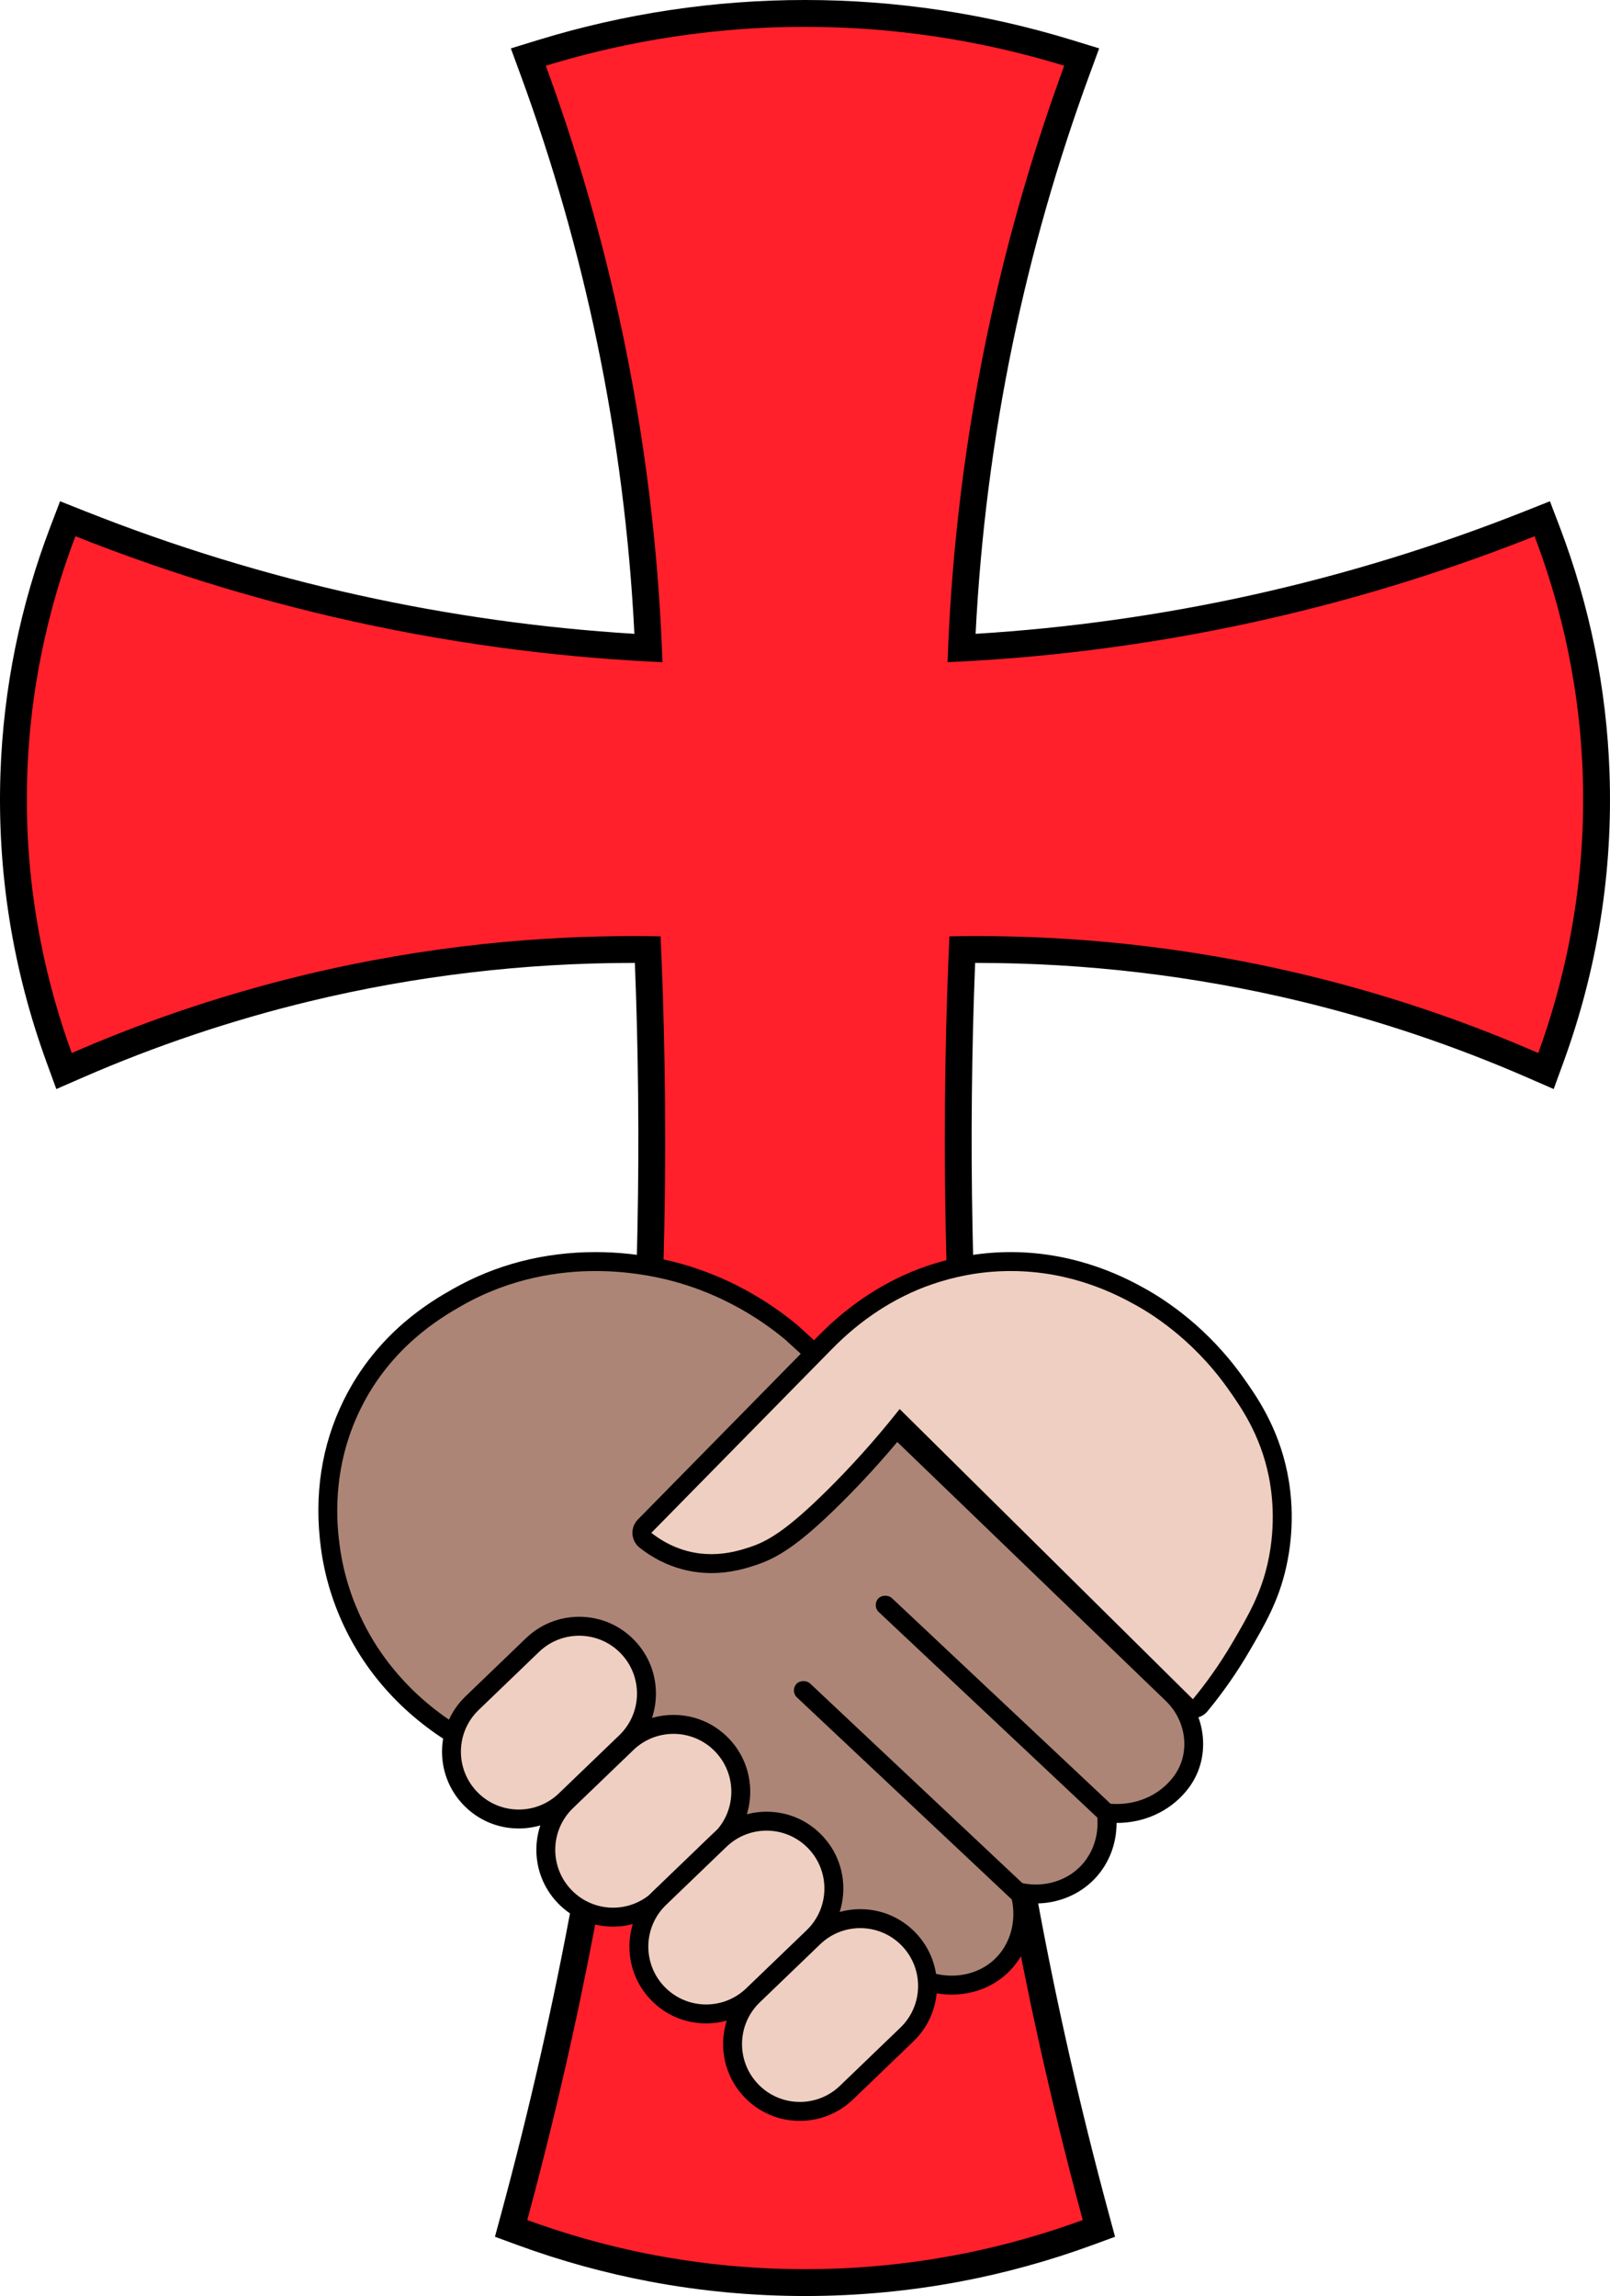
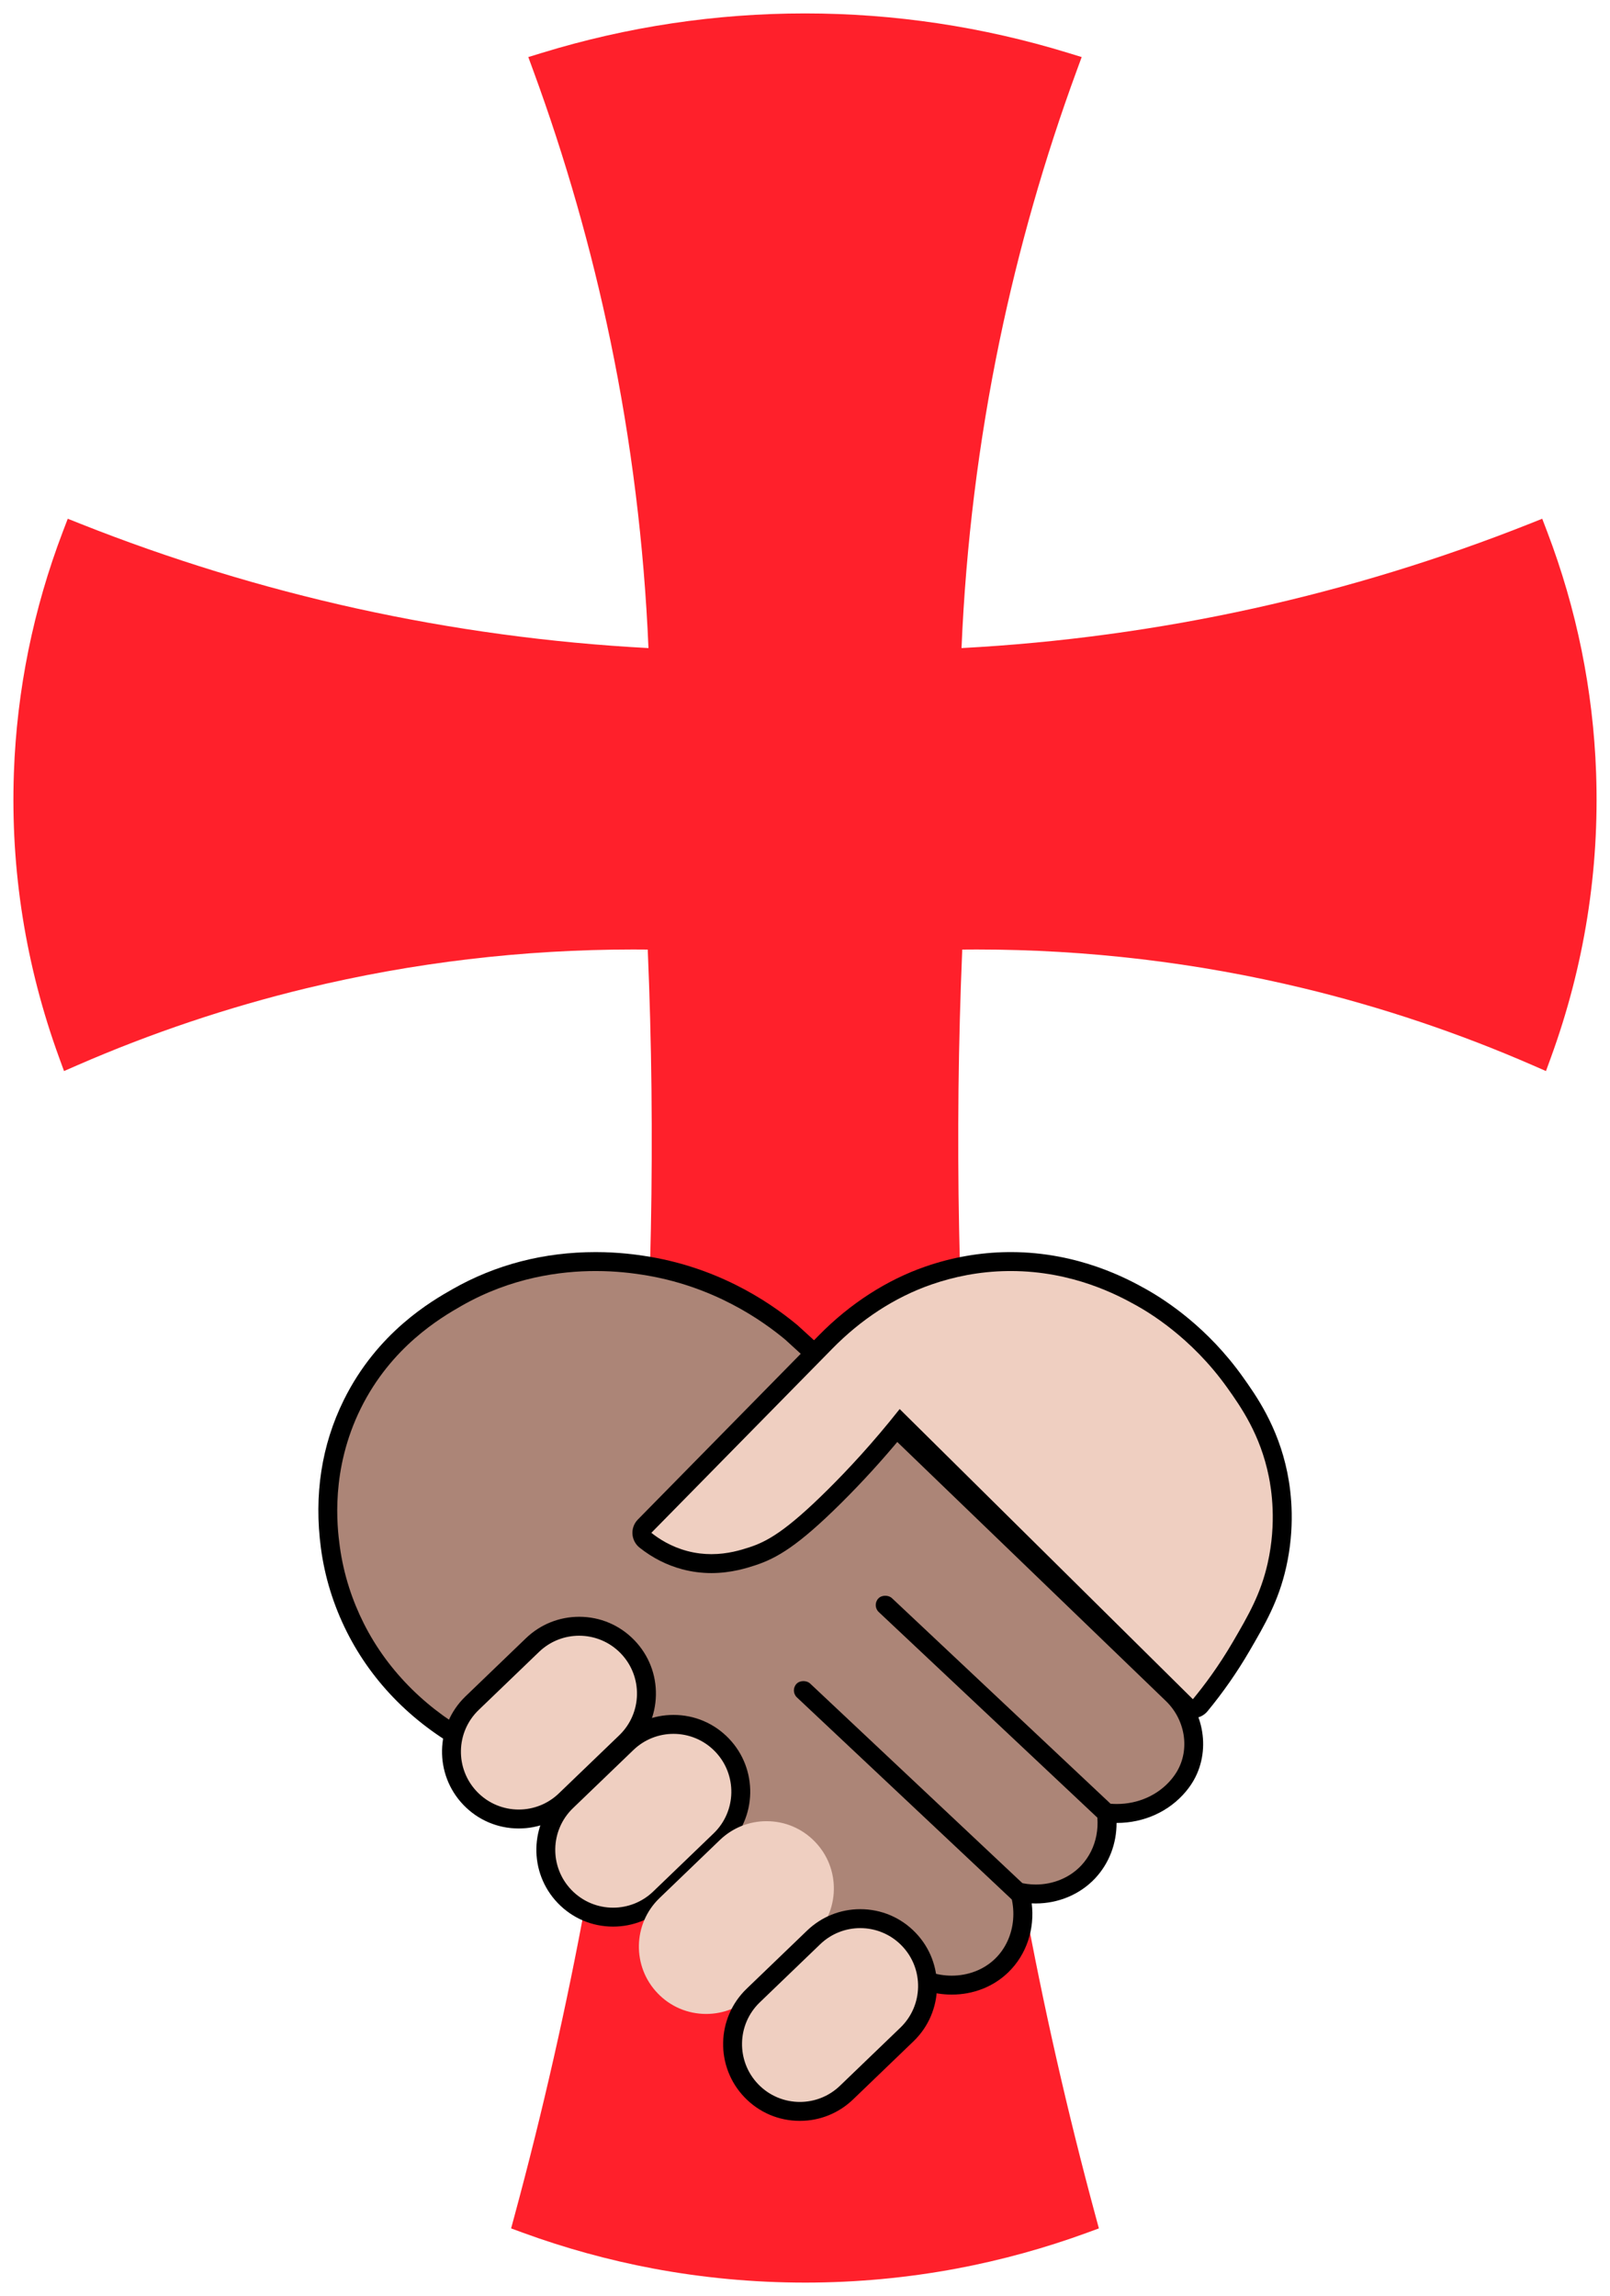
<svg xmlns="http://www.w3.org/2000/svg" id="Layer_1" version="1.1" viewBox="0 0 1652.033 2355.16">
  <g>
    <path d="M826.136,2341.393c-52.645,0-105.314-4.894-156.551-14.548-45.205-8.526-90.05-20.874-133.287-36.703l-11.85-4.344,3.296-12.177c29.144-107.652,53.992-217.238,73.851-325.696,38.097-208.048,61.636-452.215,66.283-687.52,1.883-95.512.797-191.778-3.225-286.371-4.932-.052-9.93-.081-14.999-.081-113.11,0-225.925,13.387-335.303,39.79-80.219,19.366-159.363,45.959-235.238,79.043l-13.415,5.852-5.017-13.756c-34.346-94.18-49.971-192.466-46.428-292.113,3.011-84.758,19.935-168.069,50.298-247.629l4.974-13.031,12.964,5.145c91.567,36.347,186.752,65.534,282.904,86.759,98.438,21.723,199.29,35.418,300.013,40.757-4.462-105.783-17.588-211.751-39.05-315.235-19.485-93.938-46.144-187.255-79.247-277.361l-5.007-13.643,13.889-4.263c87.574-26.877,178.42-40.506,270.016-40.506,91.629.005,182.465,13.633,270.03,40.506l13.889,4.263-5.007,13.643c-33.104,90.111-59.763,183.428-79.247,277.356-21.467,103.493-34.588,209.475-39.045,315.24,100.724-5.339,201.575-19.034,300.013-40.757,96.152-21.225,191.333-50.416,282.9-86.759l12.964-5.145,4.974,13.031c30.363,79.56,47.287,162.876,50.298,247.629,3.542,99.657-12.078,197.938-46.428,292.118l-5.017,13.752-13.415-5.852c-75.862-33.085-155.009-59.677-235.238-79.043-109.378-26.403-222.193-39.79-335.303-39.79-5.064,0-10.067.028-14.999.081-4.021,94.692-5.102,190.968-3.22,286.371,4.647,235.324,28.186,479.491,66.278,687.52,19.85,108.41,44.698,217.997,73.851,325.696l3.296,12.177-11.85,4.344c-43.228,15.829-88.072,28.177-133.287,36.703-51.246,9.655-103.834,14.548-156.309,14.548Z" style="fill: #ff202b;" />
-     <path d="M826.044,27.529c111.682.004,203.22,20.644,265.955,39.898-29.219,79.546-57.776,173.114-79.802,279.311-25.8,124.388-36.613,237.046-39.902,332.513,90.629-4.061,198.272-15.527,317.312-41.802,109.953-24.269,205.504-55.845,285.012-87.404,21.159,55.447,45.703,139.161,49.402,243.21,4.474,125.847-23.504,226.319-45.602,286.912-66.162-28.849-145.701-57.641-237.51-79.803-129.018-31.144-244.896-40.174-338.548-40.174-9.625,0-19.021.095-28.167.272-3.231,71.198-6.272,174.933-3.8,300.212,6.922,350.716,51.923,610.104,66.503,689.728,14.943,81.606,38.142,193.969,74.103,326.813-32.997,12.084-77.442,25.989-131.105,36.102-55.837,10.522-107.723,14.314-153.751,14.314-64.677,0-117.785-7.489-154.006-14.314-53.663-10.113-98.108-24.018-131.105-36.102,35.96-132.844,59.16-245.207,74.103-326.813,14.58-79.624,59.581-339.012,66.503-689.728,2.472-125.28-.569-229.015-3.8-300.212-9.152-.177-18.535-.272-28.167-.272-93.648,0-209.539,9.032-338.547,40.174-91.809,22.162-171.348,50.954-237.51,79.803-22.098-60.593-50.076-161.065-45.602-286.912,3.699-104.048,28.243-187.763,49.402-243.21,79.507,31.558,175.058,63.135,285.011,87.404,119.041,26.275,226.684,37.741,317.313,41.802-3.288-95.468-14.102-208.126-39.902-332.513-22.026-106.197-50.583-199.766-79.802-279.311,62.743-19.256,154.302-39.902,266.01-39.898M826.045 0c-92.981-.002-185.197,13.829-274.088,41.11l-27.785,8.527,10.021,27.282c32.87,89.483,59.344,182.145,78.688,275.41,20.287,97.81,33.071,197.853,38.075,297.827-94.943-5.829-189.863-19.12-282.597-39.588-95.436-21.064-189.907-50.036-280.789-86.108l-25.929-10.292-9.946,26.064C20.792,621.21,3.567,706.011.5,792.277c-3.606,101.429,12.292,201.462,47.251,297.322l10.03,27.503,26.835-11.701c75.141-32.764,153.522-59.1,232.967-78.277,108.319-26.147,220.049-39.405,332.088-39.405.591,0,1.182 0,1.771.001,3.564,90.127,4.464,181.639,2.673,272.411-4.63,234.581-28.089,477.963-66.058,685.313-19.791,108.078-44.552,217.282-73.597,324.578l-6.595,24.364,23.701,8.68c43.952,16.096,89.532,28.647,135.473,37.304,52.08,9.815,105.61,14.791,159.104,14.791,53.326,0,106.77-4.976,158.849-14.791,45.941-8.657,91.521-21.208,135.474-37.304l23.701-8.68-6.595-24.364c-29.045-107.298-53.807-216.502-73.597-324.578-37.968-207.344-61.428-450.726-66.058-685.313-1.791-90.765-.891-182.278,2.673-272.411.59-.001,1.18-.001,1.771-.001,112.038,0,223.769,13.258,332.088,39.405,79.444,19.177,157.826,45.513,232.967,78.277l26.835,11.701,10.03-27.503c34.96-95.859,50.857-195.893,47.251-297.322-3.067-86.266-20.291-171.066-51.194-252.046l-9.946-26.064-25.929,10.292c-90.883,36.073-185.354,65.044-280.789,86.108-92.734,20.468-187.654,33.759-282.597,39.588,5.004-99.974,17.788-200.018,38.075-297.827,19.345-93.268,45.819-185.929,78.688-275.411l10.021-27.282-27.785-8.527C1011.204,13.834,919.007.003,826.045 0h0Z" />
  </g>
  <g>
    <g>
      <path d="M976.584,2036.249c-8.407,0-16.786-1.318-24.895-3.917l-.782-.247-464.426-241.327c-54.063-28.091-96.233-70.039-121.953-121.299-13.168-26.251-21.775-54.058-25.588-82.643-7.037-52.645.536-101.895,22.515-146.374,33.198-67.193,87.181-97.95,107.505-109.529,42.91-24.459,90.77-36.859,142.249-36.859,23.236,0,41.26,2.698,48.041,3.718,70.295,10.518,121.783,43.213,152.596,68.791l114.295,104.309,276.934,266.976c24.435,23.548,28.931,61.437,10.451,88.134-1.276,1.849-2.674,3.689-4.192,5.501-15.25,18.238-38.334,28.689-63.324,28.689h0c-3.59,0-7.175-.218-10.736-.645,3.044,22.268-3.566,44.47-18.664,60.574-13.51,14.406-33.108,22.676-53.769,22.676-5.505,0-10.997-.588-16.374-1.726,7.739,26.915,1.181,55.936-18.674,75.15-13.358,12.927-31.548,20.049-51.208,20.049Z" style="fill: #ac8577;" />
      <path d="M611.211,1303.766c21.5,0,37.992,2.318,46.599,3.606,74.427,11.139,125.181,47.863,147.831,66.666,37.983,34.67,75.965,69.339,113.948,104.009l276.745,266.786c20.588,19.847,25.481,52.107,9.207,75.621-1.121,1.62-2.339,3.225-3.662,4.806-13.582,16.238-34.172,25.203-55.864,25.203-7.868,0-15.882-1.18-23.758-3.62,8.27,23.515,3.438,49.363-12.731,66.614-11.975,12.775-29.013,19.605-46.684,19.605-11.803,0-23.89-3.048-34.936-9.406,18.536,28.33,14.818,64.572-6.869,85.565-11.733,11.358-27.763,17.321-44.459,17.321-7.283,0-14.694-1.135-21.927-3.452l-463.694-240.949c-50.251-26.112-92.354-66.419-117.747-117.037-11.428-22.781-20.612-49.331-24.646-79.566-2.604-19.515-9.564-77.726,21.598-140.795,31.237-63.221,81.837-92.987,103.607-105.394,50.936-29.03,101.28-35.582,137.442-35.582M611.211,1284.343c-53.188,0-102.666,12.829-147.06,38.13-21.031,11.986-76.896,43.825-111.403,113.665-22.839,46.224-30.724,97.353-23.437,151.968,3.957,29.656,12.886,58.492,26.537,85.706,26.638,53.102,70.261,96.521,126.152,125.563l463.694,240.949,1.462.76,1.569.503c9.069,2.905,18.441,4.378,27.853,4.378,22.2,0,42.787-8.093,57.968-22.788,19.042-18.433,27.317-44.755,24.112-70.792,1.393.066,2.788.1,4.184.1,23.338,0,45.518-9.384,60.854-25.745,14.47-15.438,22.076-35.759,22.014-56.854.101 0.0.203.001.304.001,27.872,0,53.664-11.724,70.762-32.164,1.669-1.996,3.262-4.087,4.735-6.215,21.153-30.564,16.124-73.837-11.698-100.658l-276.745-266.786-.191-.184-.195-.178-23.194-21.171-90.753-82.838-.337-.307-.351-.292c-31.763-26.368-84.847-60.078-157.363-70.931-6.98-1.045-25.523-3.82-49.473-3.82h0Z" />
    </g>
    <g>
      <path d="M1224.023,1752.71c-2.551,0-5.007-1.005-6.828-2.807l-293.194-290.06c-21.225,26.242-43.863,51.341-67.402,74.724-42.981,42.692-63.732,55.04-85.047,61.944-7.393,2.399-22.78,7.388-41.573,7.388-9.214,0-18.37-1.185-27.214-3.528-14.619-3.869-28.229-10.755-40.454-20.471-2.158-1.712-3.485-4.258-3.651-7.009-.171-2.746.835-5.439,2.769-7.402l185.974-189.175c30.709-31.245,67.16-54.75,105.404-67.981,26.365-9.119,53.66-13.918,81.13-14.259l3.163-.019c67.705,0,116.903,27.261,133.073,36.219,21.362,11.831,62.376,38.941,97.03,87.555,13.908,19.518,34.934,49.013,44.19,94.55,4.306,21.196,7.597,54.608-1.181,93.397-7.473,33.004-20.281,54.997-36.499,82.842-12.381,21.263-26.579,41.644-42.203,60.564-1.736,2.105-4.277,3.376-6.999,3.519-.161.009-.327.009-.488.009Z" style="fill: #efcfc1;" />
      <path d="M1037.101,1303.766c63.872-.001,110.14,24.902,128.362,34.998,12.279,6.803,56.725,32.646,93.831,84.704,14.24,19.977,33.912,48.198,42.58,90.843,2.601,12.797,8.365,47.328-1.136,89.316-7.138,31.542-19.67,53.064-35.418,80.109-14.914,25.611-29.911,45.469-41.297,59.258l-300.868-297.651c-27.985,35.43-53.79,62.853-73.402,82.334-43.657,43.364-63.011,53.708-81.197,59.599-8.233,2.666-21.824,6.909-38.588,6.909-7.648,0-15.955-.883-24.719-3.201-17.073-4.517-29.481-12.793-36.896-18.686,61.99-63.059,123.98-126.118,185.97-189.177,28.62-29.113,63.072-52.263,101.654-65.608,22.484-7.777,48.702-13.364,78.075-13.728,1.018-.013,2.037-.019,3.047-.019M1037.105,1284.343l-3.29.02c-28.502.353-56.825,5.33-84.184,14.793-39.651,13.715-77.397,38.04-109.156,70.348l-37.953,38.608-148.017,150.569c-3.86,3.927-5.872,9.308-5.535,14.804.337,5.496,2.991,10.591,7.302,14.017,13.282,10.556,28.09,18.045,44.013,22.257,9.649,2.553,19.637,3.847,29.686,3.847,20.321,0,36.701-5.305,44.572-7.854,22.714-7.357,44.543-20.236,88.9-64.297,21.286-21.144,41.849-43.685,61.316-67.207l285.605,282.551c3.645,3.606,8.558,5.615,13.659,5.615.325,0,.651-.008.978-.025,5.447-.274,10.528-2.826,14.001-7.032,15.956-19.325,30.458-40.134,43.104-61.85,15.981-27.445,29.782-51.145,37.577-85.596,9.16-40.481,5.723-75.349,1.226-97.472-9.667-47.561-32.284-79.29-45.797-98.248-35.756-50.164-78.148-78.183-100.234-90.42-16.711-9.258-67.562-37.431-137.771-37.431h0Z" />
    </g>
    <rect x="926.528" y="1675.745" width="19.644" height="326.838" rx="9.822" ry="9.822" transform="translate(-1044.968 1261.534) rotate(-46.765)" />
    <rect x="1010.497" y="1588.182" width="19.644" height="326.838" rx="9.822" ry="9.822" transform="translate(-954.723 1295.128) rotate(-46.765)" />
    <g>
      <g>
        <path d="M532.311,1865.862c-18.963,0-36.646-7.521-49.79-21.187-26.394-27.446-25.535-71.252,1.906-97.646l61.972-59.606c12.931-12.433,29.931-19.281,47.865-19.281,18.963,0,36.646,7.521,49.786,21.187,12.789,13.296,19.632,30.775,19.271,49.221s-7.881,35.64-21.178,48.425l-61.972,59.606c-12.931,12.433-29.926,19.281-47.86,19.281Z" style="fill: #efcfc1;" />
        <path d="M594.266,1677.851c15.579-.001,31.133,6.095,42.785,18.21v0c22.721,23.625,21.988,61.196-1.637,83.917l-61.974,59.602c-11.51,11.069-26.333,16.573-41.133,16.573-15.579,0-31.133-6.095-42.785-18.21h-0c-22.721-23.625-21.988-61.197,1.638-83.918l61.974-59.602c11.51-11.069,26.333-16.572,41.133-16.573M594.269,1658.428h-.001c-20.46.001-39.85,7.813-54.598,21.996l-61.974,59.602c-31.307,30.109-32.282,80.074-2.173,111.381,14.989,15.586,35.156,24.169,56.784,24.169,20.458,0,39.847-7.812,54.596-21.996l61.974-59.602c15.166-14.585,23.744-34.203,24.154-55.24s-7.396-40.975-21.981-56.14c-14.989-15.586-35.154-24.17-56.781-24.17h0Z" />
      </g>
      <g>
        <path d="M629.113,1966.524c-18.963,0-36.646-7.521-49.786-21.187-26.398-27.456-25.54-71.262,1.906-97.656l61.972-59.597c12.931-12.433,29.926-19.281,47.86-19.281,18.963,0,36.646,7.521,49.79,21.187,26.394,27.446,25.54,71.252-1.906,97.646l-61.972,59.606c-12.931,12.433-29.931,19.281-47.865,19.281Z" style="fill: #efcfc1;" />
        <path d="M691.072,1778.511c15.579-.001,31.133,6.095,42.785,18.21,22.721,23.626,21.988,61.197-1.637,83.918l-61.974,59.602c-11.51,11.069-26.333,16.573-41.133,16.573-15.579,0-31.133-6.095-42.785-18.21h-0c-22.721-23.626-21.988-61.197,1.638-83.918l61.974-59.602c11.51-11.069,26.333-16.572,41.133-16.573M691.075,1759.088h-.001c-20.46.001-39.85,7.813-54.598,21.996l-61.974,59.602c-31.307,30.108-32.282,80.073-2.174,111.381,14.99,15.586,35.156,24.169,56.785,24.169,20.458,0,39.847-7.812,54.596-21.996l61.974-59.602c31.307-30.108,32.282-80.074,2.173-111.381-14.989-15.586-35.155-24.169-56.781-24.169h0Z" />
      </g>
      <g>
        <path d="M724.606,2065.811c-18.963,0-36.646-7.521-49.79-21.187-26.394-27.446-25.54-71.252,1.906-97.646l61.972-59.606c12.931-12.433,29.931-19.281,47.865-19.281,18.963,0,36.646,7.521,49.786,21.187,12.789,13.296,19.632,30.775,19.271,49.221s-7.881,35.64-21.178,48.425l-61.972,59.606c-12.931,12.433-29.926,19.281-47.86,19.281Z" style="fill: #efcfc1;" />
-         <path d="M786.561,1877.8c15.579-.001,31.133,6.094,42.785,18.21,22.721,23.625,21.988,61.197-1.637,83.918l-61.974,59.602c-11.51,11.069-26.333,16.573-41.133,16.573-15.579,0-31.133-6.095-42.785-18.21l-0-0c-22.721-23.625-21.988-61.196,1.638-83.917l61.974-59.602c11.51-11.069,26.333-16.572,41.133-16.573M786.564,1858.377h-.001c-20.46.001-39.85,7.813-54.598,21.996l-61.974,59.602c-31.307,30.108-32.282,80.073-2.173,111.38,14.989,15.586,35.156,24.17,56.784,24.17,20.458,0,39.847-7.812,54.596-21.996l61.974-59.602c15.166-14.585,23.744-34.203,24.154-55.24s-7.396-40.975-21.981-56.14c-14.989-15.586-35.154-24.169-56.781-24.169h0Z" />
      </g>
      <g>
        <path d="M820.745,2165.79c-18.958,0-36.641-7.53-49.781-21.187-26.398-27.456-25.54-71.262,1.906-97.656l61.972-59.597c12.931-12.443,29.931-19.29,47.87-19.29,18.958,0,36.641,7.53,49.781,21.187,26.394,27.456,25.535,71.262-1.902,97.656l-61.977,59.597c-12.931,12.443-29.931,19.29-47.87,19.29Z" style="fill: #efcfc1;" />
        <path d="M882.709,1977.775c15.579-.001,31.133,6.095,42.785,18.21,22.721,23.626,21.988,61.197-1.637,83.918l-61.974,59.602c-11.51,11.069-26.333,16.573-41.133,16.573-15.579,0-31.133-6.095-42.785-18.21l-0-0c-22.721-23.625-21.988-61.196,1.638-83.917l61.974-59.602c11.51-11.069,26.333-16.572,41.133-16.573M882.712,1958.352h-.001c-20.46.001-39.85,7.813-54.598,21.996l-61.974,59.602c-31.307,30.108-32.282,80.073-2.174,111.38,14.989,15.586,35.156,24.17,56.784,24.17,20.458,0,39.847-7.812,54.596-21.996l61.974-59.602c31.307-30.108,32.282-80.074,2.173-111.381-14.989-15.586-35.155-24.169-56.781-24.169h0Z" />
      </g>
    </g>
  </g>
</svg>